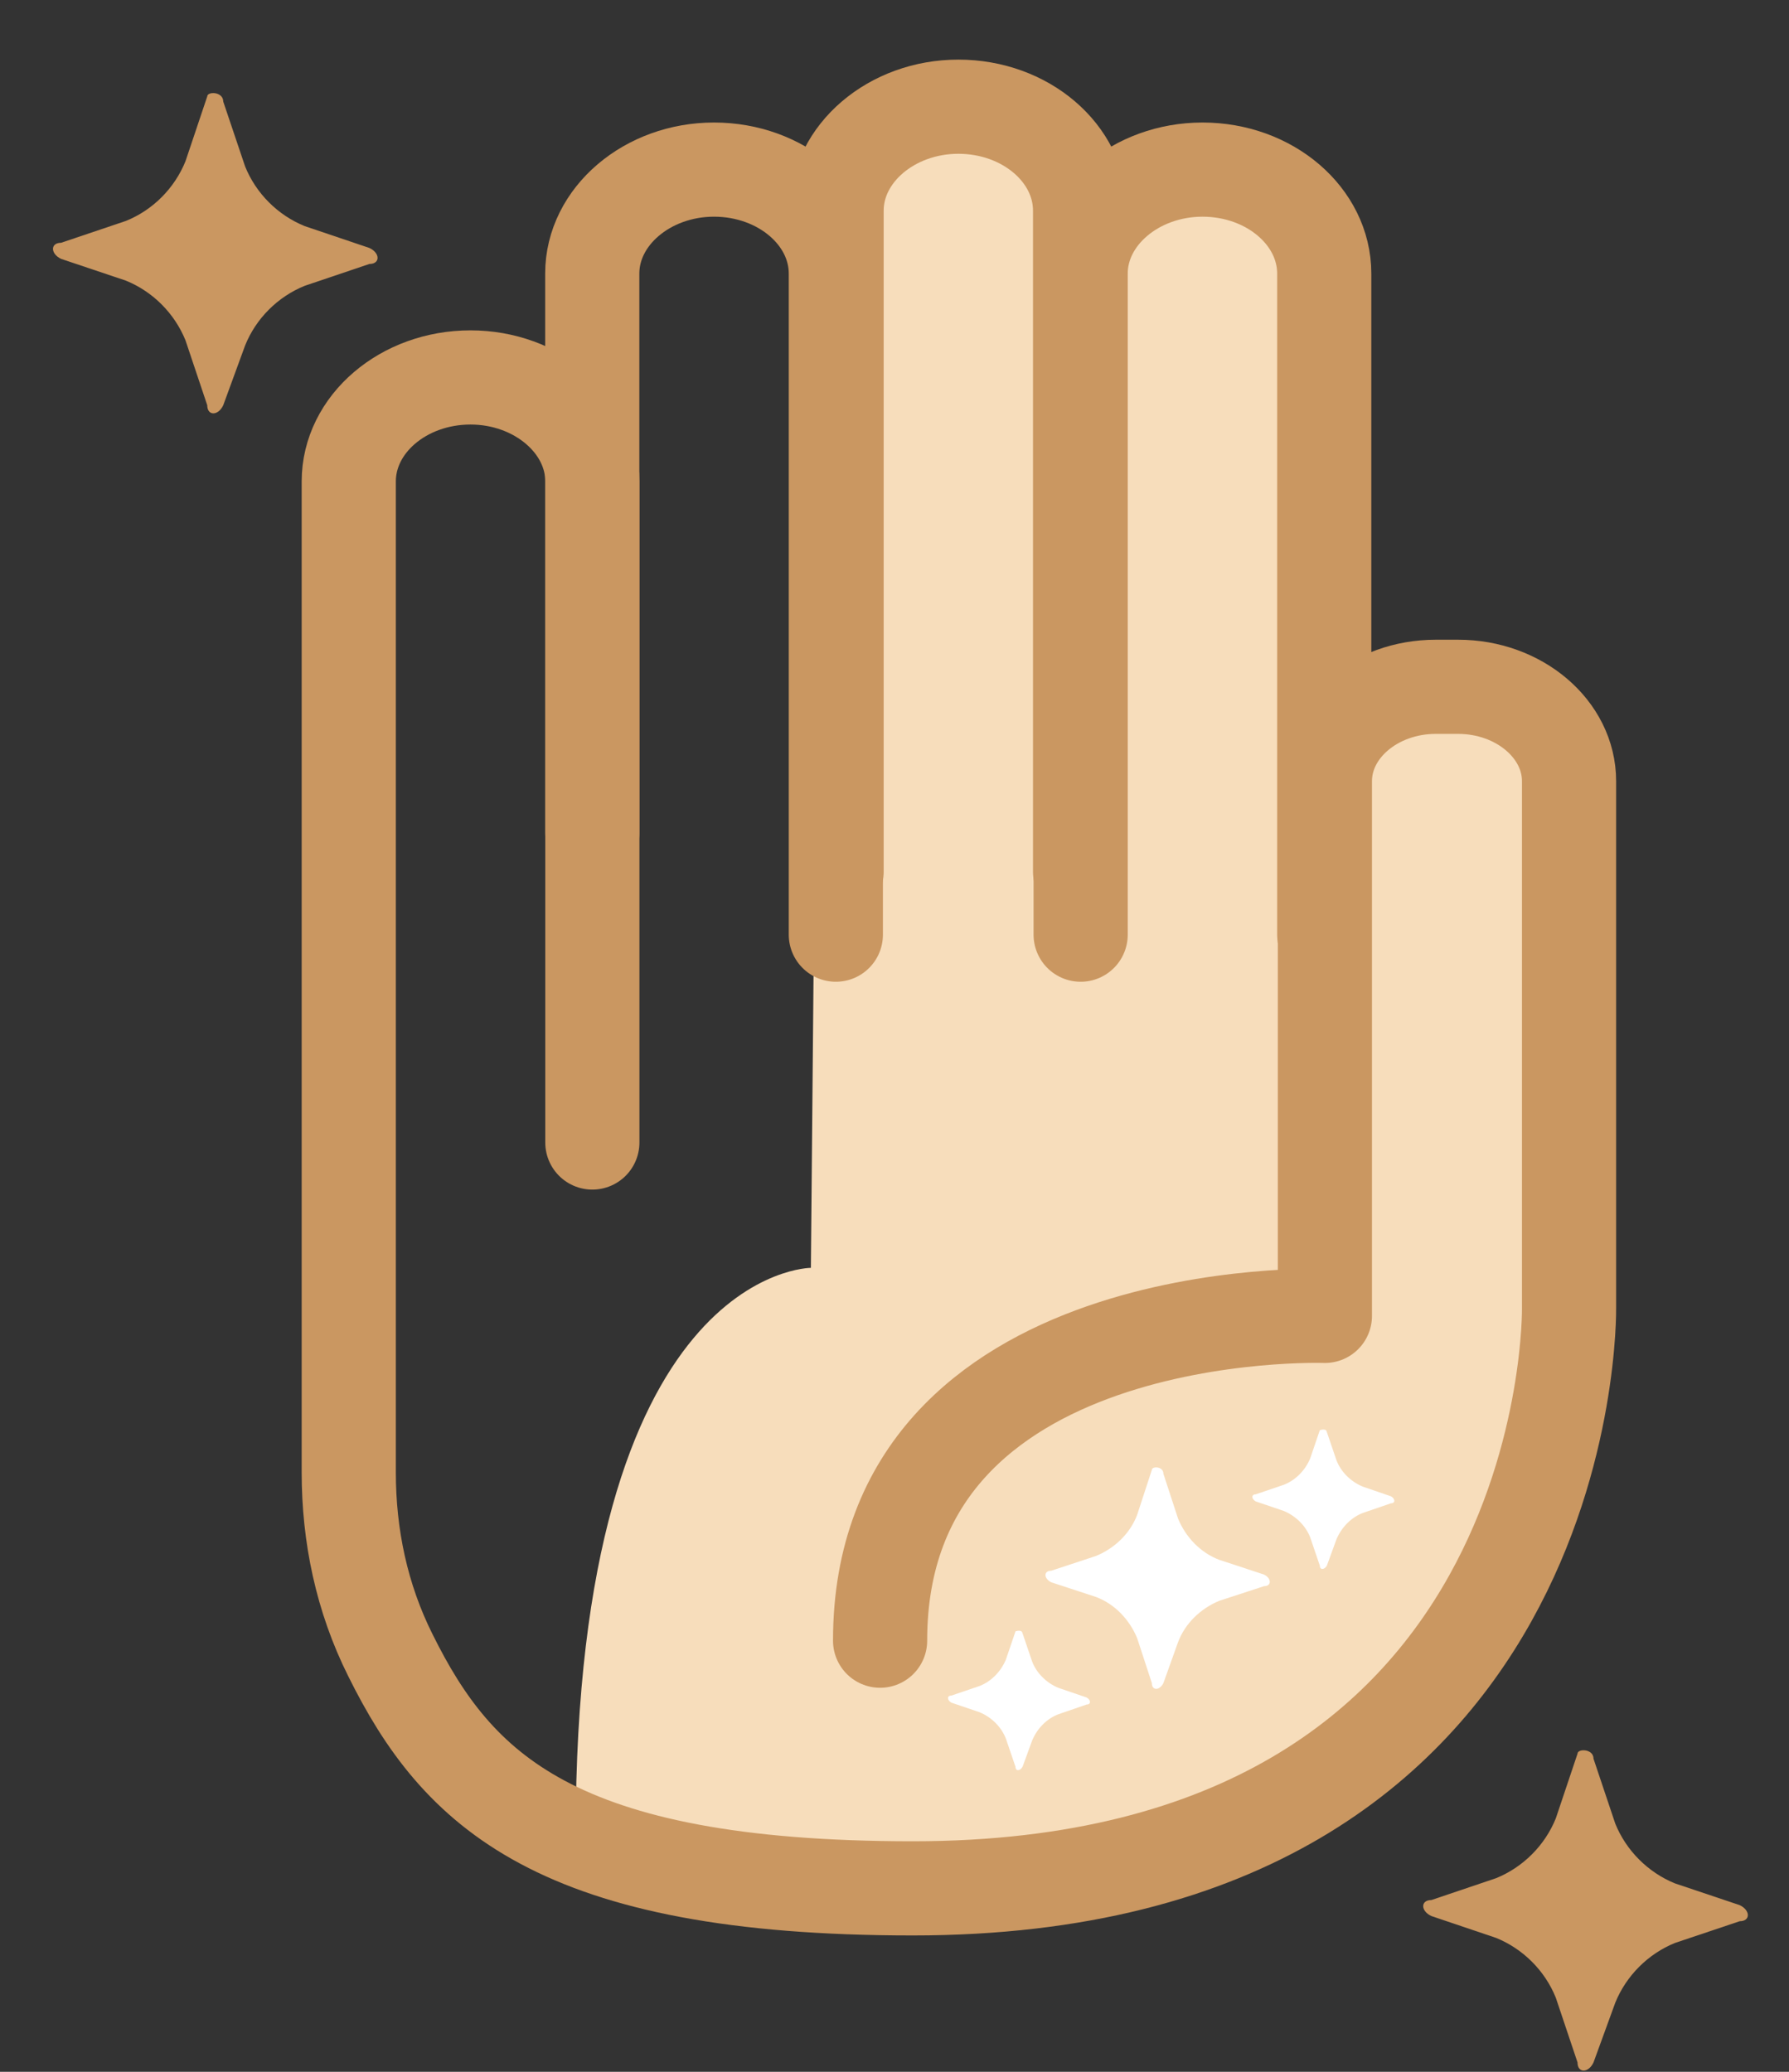
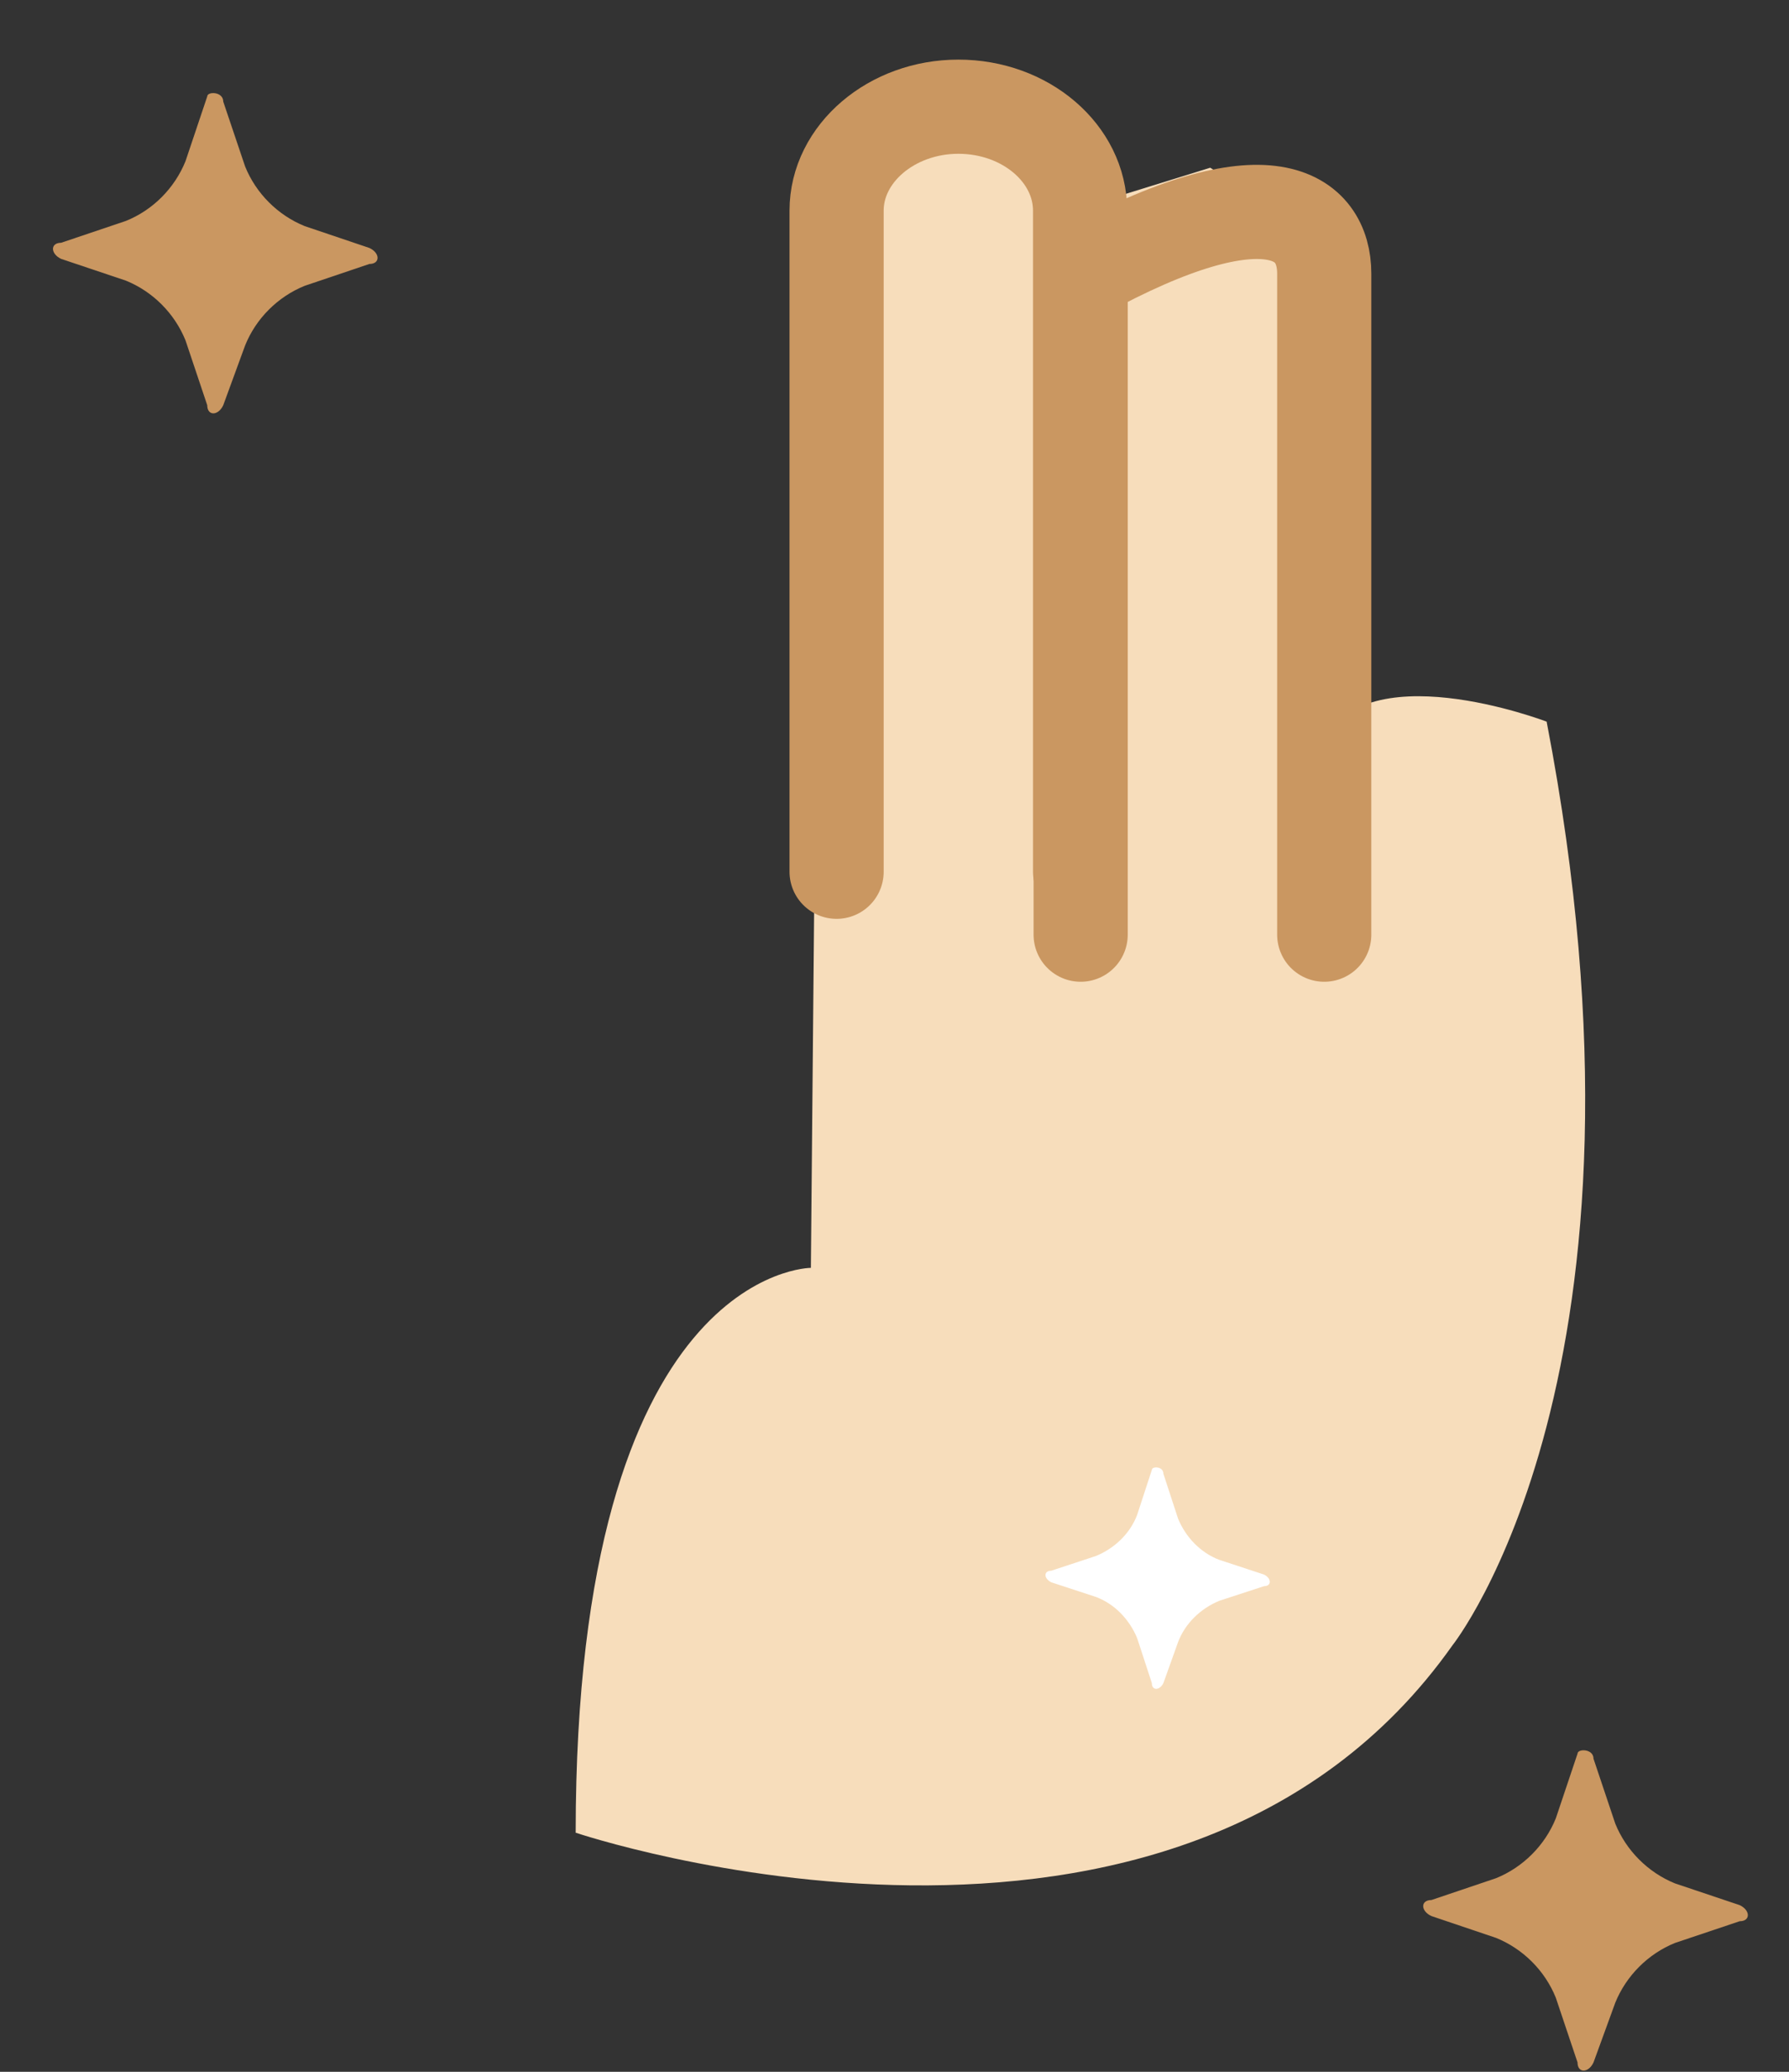
<svg xmlns="http://www.w3.org/2000/svg" width="19" height="22" viewBox="0 0 19 22" fill="none">
  <rect x="0" y="0" width="19" height="22" fill="#333333" stroke="none" />
  <path d="M8.714 2.23L8.612 13.463C8.612 13.463 6.114 13.463 6.114 19.461C6.114 19.461 12.499 21.615 15.426 17.471C15.426 17.471 17.754 14.554 16.426 7.663C16.426 7.663 14.432 6.899 14.017 7.942L13.894 2.442L12.853 1.781L11.709 2.135L10.675 1.31L9.361 1.242L8.708 2.224L8.714 2.23Z" fill="#F7DDBB" />
  <path d="M16.924 18.676L17.155 19.365C17.271 19.651 17.503 19.883 17.788 19.999L18.476 20.23C18.592 20.285 18.592 20.401 18.476 20.401L17.788 20.632C17.503 20.748 17.271 20.98 17.155 21.266L16.924 21.9C16.87 22.016 16.754 22.016 16.754 21.9L16.523 21.212C16.407 20.925 16.175 20.694 15.889 20.578L15.202 20.346C15.086 20.292 15.086 20.176 15.202 20.176L15.889 19.944C16.175 19.828 16.407 19.596 16.523 19.31L16.754 18.622C16.754 18.567 16.924 18.567 16.924 18.676Z" fill="#CA9761" />
  <path d="M2.371 1.079L2.603 1.767C2.718 2.053 2.95 2.285 3.236 2.401L3.923 2.633C4.039 2.687 4.039 2.803 3.923 2.803L3.236 3.035C2.95 3.151 2.718 3.382 2.603 3.669L2.371 4.303C2.317 4.418 2.201 4.418 2.201 4.303L1.97 3.614C1.854 3.328 1.623 3.096 1.337 2.98L0.649 2.749C0.534 2.694 0.534 2.578 0.649 2.578L1.337 2.346C1.623 2.231 1.854 1.999 1.97 1.712L2.201 1.024C2.201 0.97 2.371 0.97 2.371 1.079Z" fill="#CA9761" />
  <path d="M12.356 15.65L12.512 16.127C12.594 16.325 12.751 16.488 12.948 16.563L13.425 16.72C13.506 16.761 13.506 16.843 13.425 16.843L12.948 16.999C12.751 17.081 12.587 17.238 12.512 17.436L12.356 17.872C12.315 17.954 12.233 17.954 12.233 17.872L12.077 17.395C11.995 17.197 11.839 17.033 11.641 16.958L11.165 16.802C11.083 16.761 11.083 16.679 11.165 16.679L11.641 16.522C11.839 16.44 12.002 16.284 12.077 16.086L12.233 15.609C12.233 15.568 12.356 15.568 12.356 15.65Z" fill="white" />
-   <path d="M10.86 17.344L10.962 17.644C11.009 17.766 11.111 17.869 11.241 17.923L11.54 18.025C11.588 18.052 11.588 18.1 11.54 18.1L11.241 18.203C11.118 18.25 11.016 18.352 10.962 18.482L10.86 18.761C10.832 18.809 10.785 18.809 10.785 18.761L10.683 18.462C10.635 18.339 10.533 18.236 10.404 18.182L10.104 18.08C10.056 18.052 10.056 18.005 10.104 18.005L10.404 17.903C10.526 17.855 10.628 17.753 10.683 17.623L10.785 17.323C10.785 17.323 10.86 17.296 10.86 17.351V17.344Z" fill="white" />
-   <path d="M14.092 15.207L14.194 15.507C14.242 15.63 14.344 15.732 14.473 15.786L14.773 15.889C14.82 15.916 14.82 15.963 14.773 15.963L14.473 16.066C14.351 16.113 14.249 16.216 14.194 16.345L14.092 16.625C14.065 16.672 14.017 16.672 14.017 16.625L13.915 16.325C13.867 16.202 13.765 16.1 13.636 16.045L13.336 15.943C13.289 15.916 13.289 15.868 13.336 15.868L13.636 15.766C13.758 15.718 13.861 15.616 13.915 15.486L14.017 15.187C14.017 15.187 14.092 15.159 14.092 15.214V15.207Z" fill="white" />
-   <path d="M6.291 12.132V5.112C6.291 4.505 5.705 4.008 4.997 4.008C4.283 4.008 3.704 4.505 3.704 5.112V12.132V15.636C3.704 16.304 3.84 16.965 4.147 17.578C4.854 19.003 5.896 20.052 9.694 20.052C16.759 20.052 16.664 13.891 16.664 13.891V8.295C16.664 7.743 16.133 7.293 15.486 7.293H15.248C14.601 7.293 14.071 7.743 14.071 8.295V13.891V13.973C14.071 13.973 9.347 13.809 9.347 17.422" stroke="#CA9761" stroke-linecap="round" stroke-linejoin="round" />
-   <path d="M6.29 8.848V2.905C6.29 2.298 6.875 1.801 7.583 1.801C8.298 1.801 8.877 2.298 8.877 2.905V9.925" stroke="#CA9761" stroke-linecap="round" stroke-linejoin="round" />
  <path d="M8.885 9.257V2.237C8.885 1.63 9.47 1.133 10.178 1.133C10.893 1.133 11.471 1.63 11.471 2.237V9.257" stroke="#CA9761" stroke-linecap="round" stroke-linejoin="round" />
-   <path d="M11.477 9.925V2.905C11.477 2.298 12.063 1.801 12.771 1.801C13.486 1.801 14.064 2.298 14.064 2.905V9.925" stroke="#CA9761" stroke-linecap="round" stroke-linejoin="round" />
+   <path d="M11.477 9.925V2.905C13.486 1.801 14.064 2.298 14.064 2.905V9.925" stroke="#CA9761" stroke-linecap="round" stroke-linejoin="round" />
</svg>